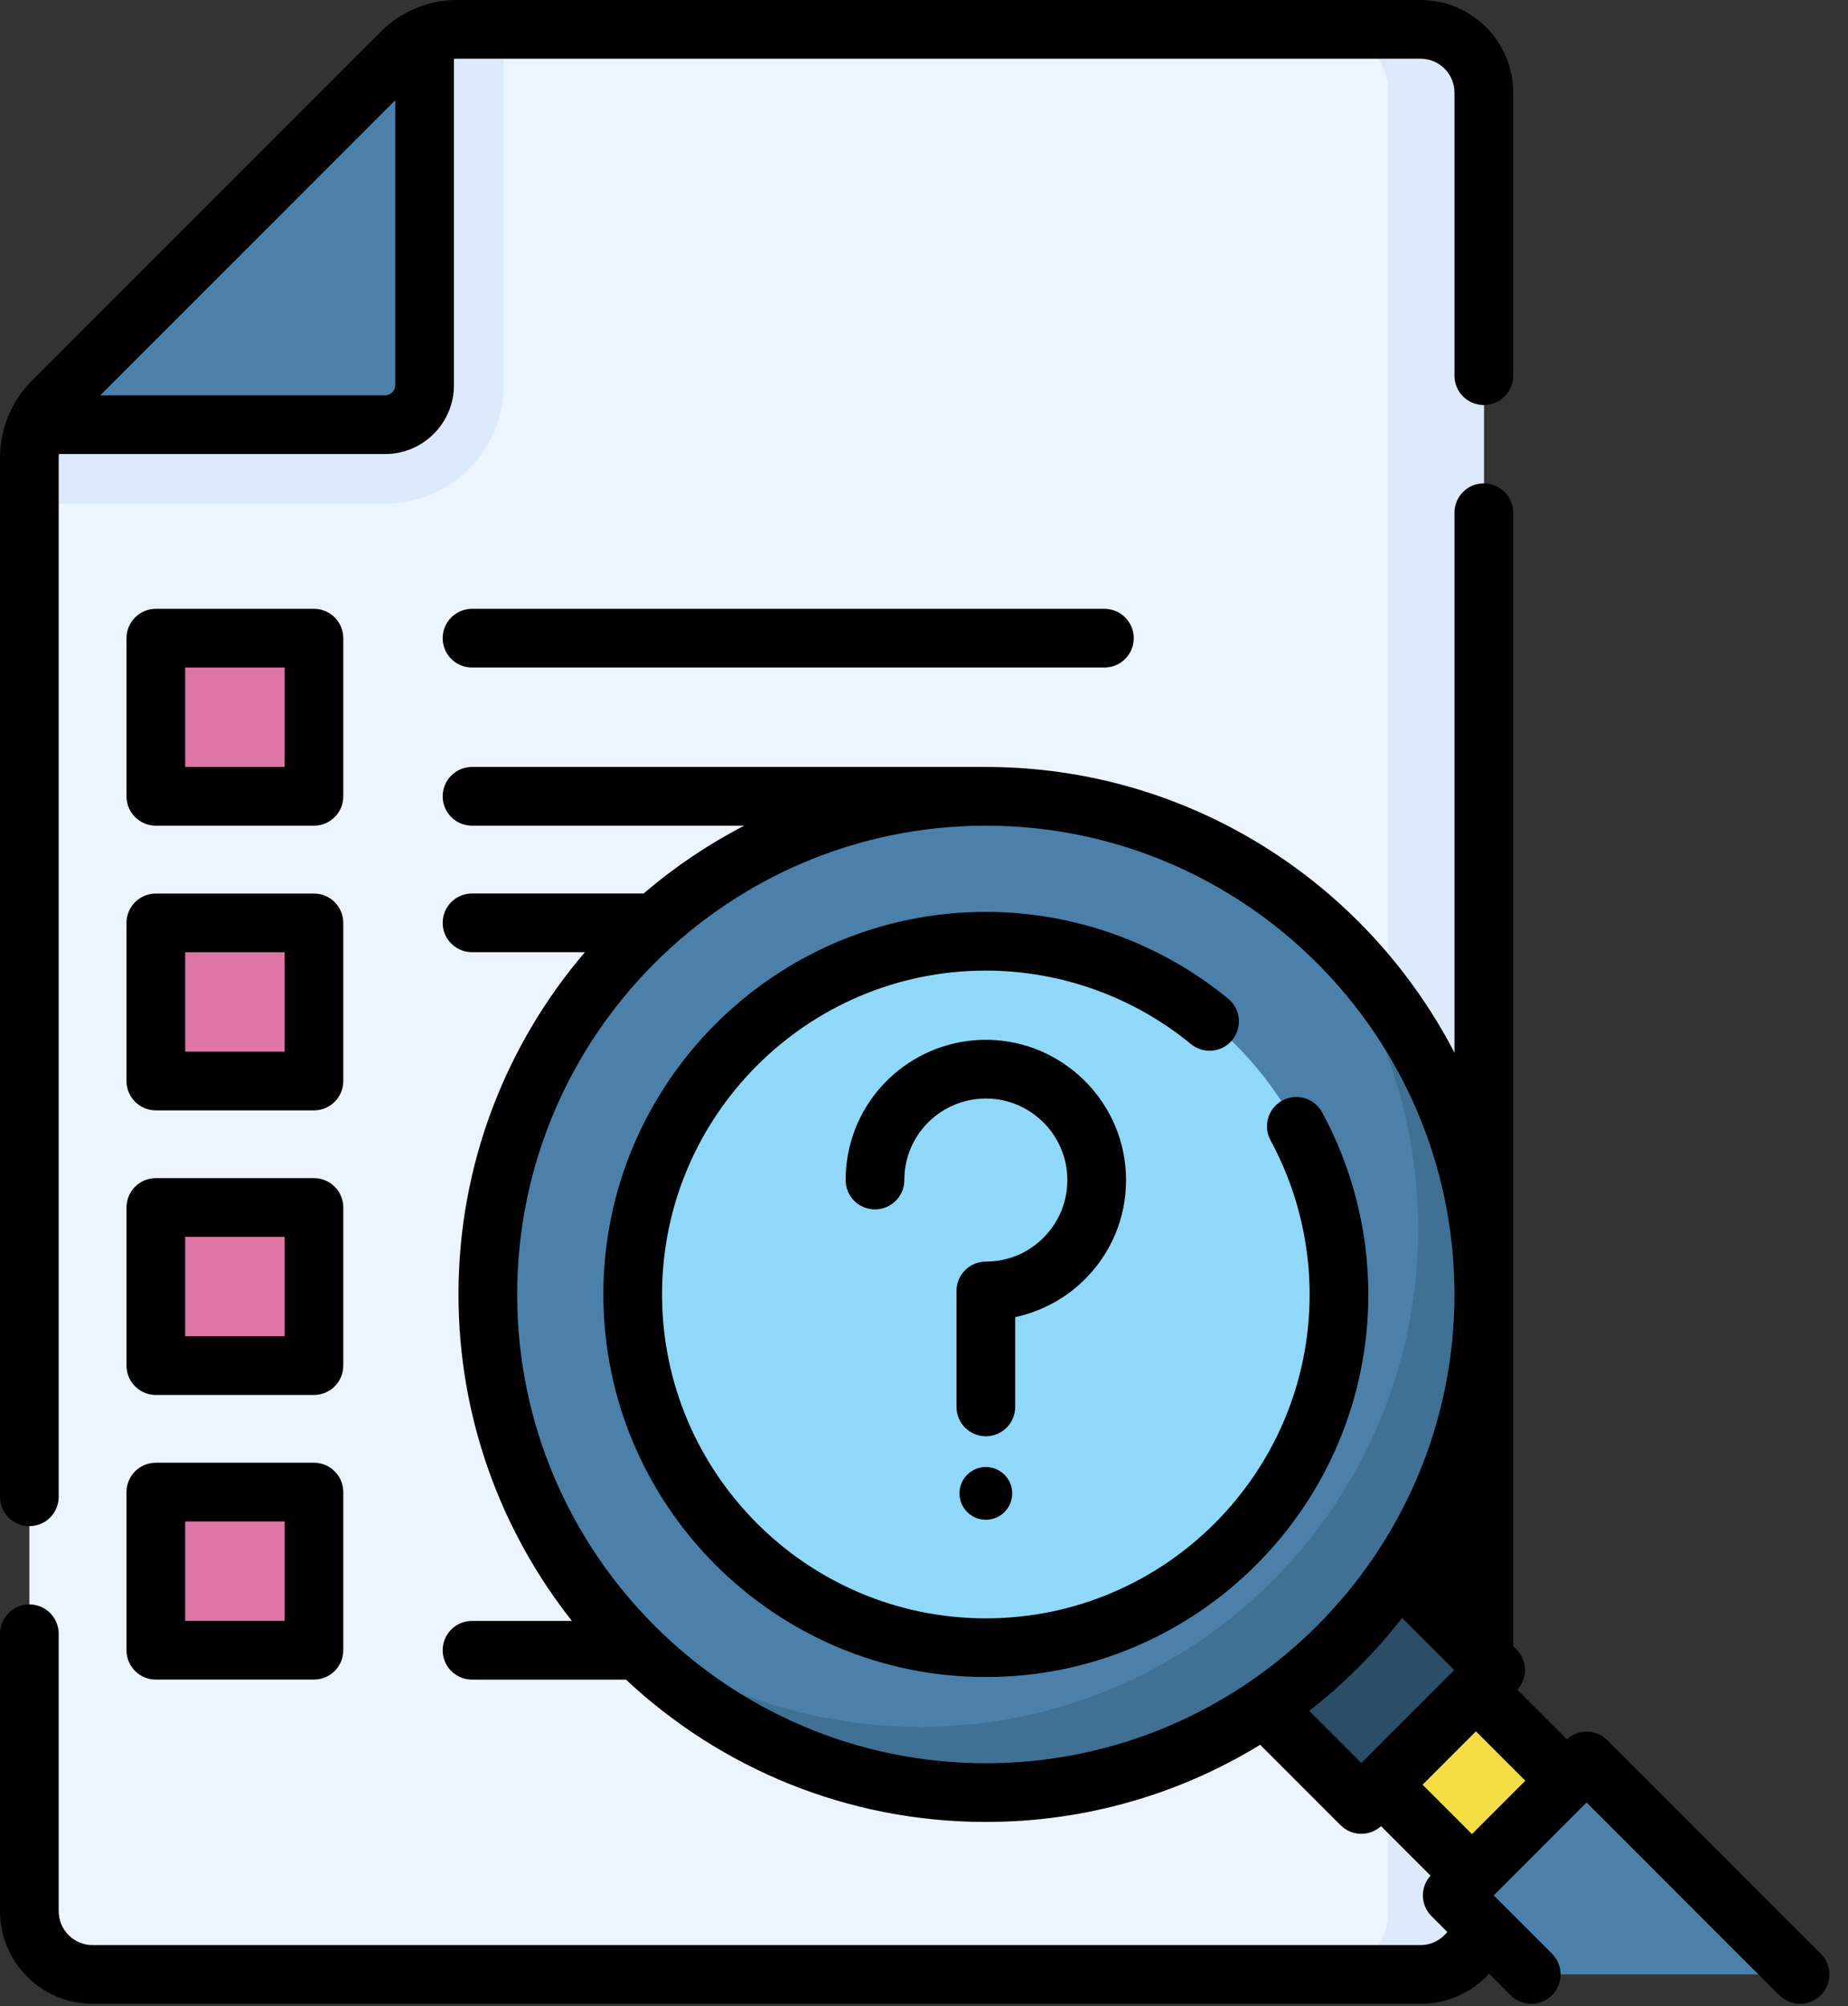
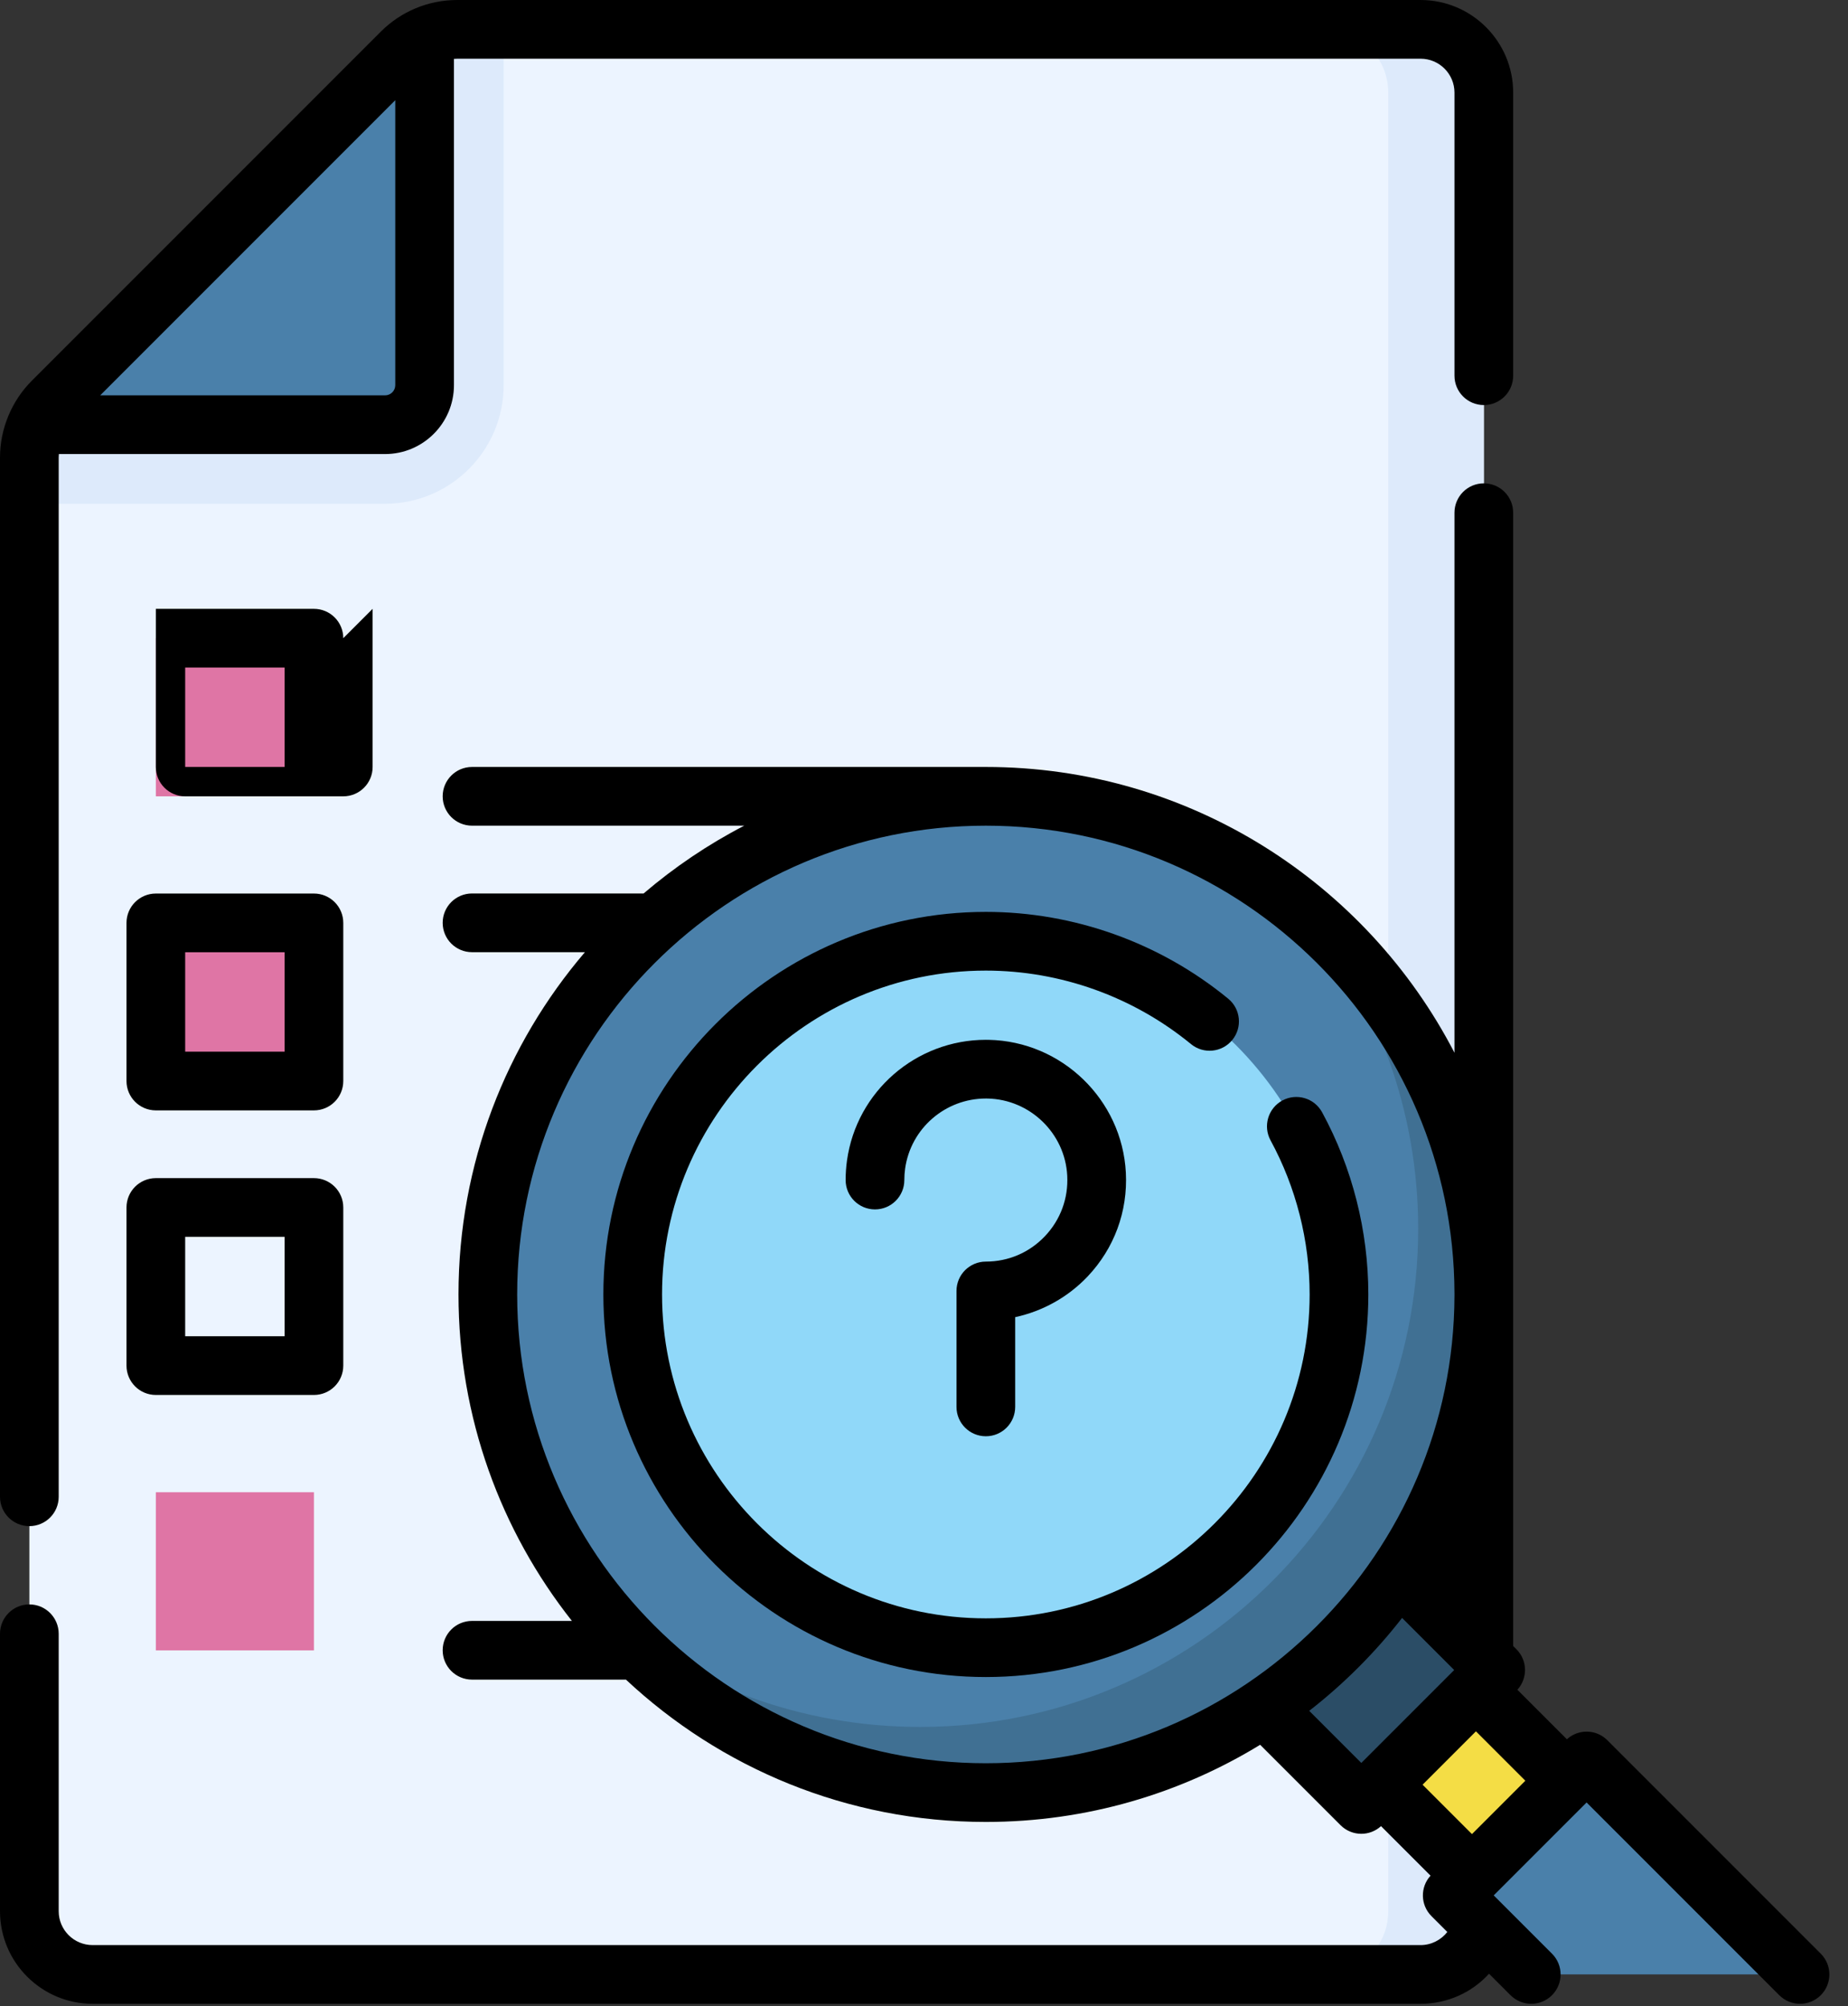
<svg xmlns="http://www.w3.org/2000/svg" width="100%" height="100%" viewBox="0 0 246 267" version="1.1" xml:space="preserve" style="fill-rule:evenodd;clip-rule:evenodd;stroke-linejoin:round;stroke-miterlimit:2;">
  <rect x="0" y="0" width="246" height="267" fill="#333333" stroke="none" />
  <path d="M189.105,262.76l-176.778,0c-4.649,0 -8.419,-3.768 -8.419,-8.418l0,-193.465c0,-2.79 1.109,-5.467 3.082,-7.44l46.449,-46.449c1.973,-1.973 4.65,-3.082 7.44,-3.082l128.226,0c4.649,0 8.418,3.769 8.418,8.419l0,242.018c0,4.649 -3.768,8.417 -8.418,8.417Z" style="fill:#ecf4ff;fill-rule:nonzero;" />
  <path d="M189.105,3.906l-12.722,0c4.648,0 8.418,3.769 8.418,8.419l-0,242.018c-0,4.649 -3.769,8.418 -8.418,8.418l12.722,0c4.649,0 8.419,-3.768 8.419,-8.418l-0,-242.018c-0.001,-4.65 -3.77,-8.419 -8.419,-8.419Z" style="fill:#ddeafb;fill-rule:nonzero;" />
  <path d="M60.88,3.906c-2.791,0 -5.468,1.109 -7.441,3.082l-46.449,46.449c-1.973,1.973 -3.082,4.65 -3.082,7.44l0,6.164l47.352,0c8.703,0 15.784,-7.081 15.784,-15.783l-0,-47.352l-6.164,0Z" style="fill:#ddeafb;fill-rule:nonzero;" />
  <path d="M56.521,51.258l0,-46.394c-1.134,0.518 -2.183,1.226 -3.081,2.125l-46.45,46.448c-0.898,0.899 -1.607,1.948 -2.123,3.082l46.393,0c2.905,0 5.261,-2.355 5.261,-5.261Z" style="fill:#4a80aa;fill-rule:nonzero;" />
  <rect x="20.745" y="84.93" width="21.045" height="21.045" style="fill:#df75a5;fill-rule:nonzero;" />
  <rect x="20.745" y="122.805" width="21.045" height="21.045" style="fill:#df75a5;fill-rule:nonzero;" />
-   <rect x="20.745" y="160.695" width="21.045" height="21.045" style="fill:#df75a5;fill-rule:nonzero;" />
  <rect x="20.745" y="198.589" width="21.045" height="21.045" style="fill:#df75a5;fill-rule:nonzero;" />
  <path d="M183.799,237.502l12.625,-12.625l12.099,12.099l-12.625,12.625l-12.099,-12.099Z" style="fill:#f4dd45;fill-rule:nonzero;" />
  <path d="M168.018,226.986l17.886,-17.886l13.151,13.151l-17.885,17.886l-13.152,-13.151Z" style="fill:#2b4d66;fill-rule:nonzero;" />
  <path d="M239.613,262.755l-35.776,0l-10.523,-10.522l17.888,-17.888l28.411,28.41Z" style="fill:#4a80aa;fill-rule:nonzero;" />
  <path d="M131.232,238.559c36.612,-0 66.291,-29.68 66.291,-66.292c0,-36.612 -29.679,-66.292 -66.291,-66.292c-36.612,0 -66.292,29.68 -66.292,66.292c0,36.612 29.68,66.292 66.292,66.292Z" style="fill:#4a80aa;fill-rule:nonzero;" />
  <path d="M173.534,121.228c9.524,11.479 15.251,26.222 15.251,42.302c0,36.612 -29.679,66.292 -66.292,66.292c-16.08,0 -30.823,-5.727 -42.302,-15.252c12.16,14.656 30.509,23.99 51.041,23.99c36.612,0 66.292,-29.68 66.292,-66.291c-0,-20.531 -9.335,-38.881 -23.99,-51.041Z" style="fill:#407093;fill-rule:nonzero;" />
  <path d="M131.232,219.276c25.961,0 47.007,-21.046 47.007,-47.007c-0,-25.961 -21.046,-47.007 -47.007,-47.007c-25.961,0.001 -47.007,21.046 -47.007,47.007c0,25.961 21.046,47.007 47.007,47.007Z" style="fill:#90d8f9;fill-rule:nonzero;" />
  <path d="M3.907,203.099c2.158,0 3.906,-1.748 3.906,-3.906l0,-138.318c0,-0.15 0.012,-0.3 0.023,-0.449l43.424,-0c5.055,-0 9.168,-4.113 9.168,-9.168l0,-43.424c0.151,-0.01 0.301,-0.022 0.453,-0.022l128.224,0c2.487,0 4.51,2.024 4.51,4.511l0,37.677c0,2.158 1.749,3.906 3.907,3.906c2.158,0 3.906,-1.748 3.906,-3.906l-0,-37.677c-0,-6.795 -5.528,-12.323 -12.323,-12.323l-128.224,0c-3.855,0 -7.479,1.502 -10.206,4.227l-46.448,46.448c-2.686,2.687 -4.227,6.405 -4.227,10.2l0,138.318c0.001,2.158 1.749,3.906 3.907,3.906Zm48.708,-189.762l0,37.921c0,0.747 -0.607,1.355 -1.355,1.355l-37.921,-0l39.276,-39.276Z" style="fill-rule:nonzero;" />
-   <path d="M45.696,84.93c-0,-2.157 -1.748,-3.906 -3.906,-3.906l-21.045,0c-2.158,0 -3.906,1.749 -3.906,3.906l-0,21.045c-0,2.158 1.748,3.907 3.906,3.907l21.045,-0c2.158,-0 3.906,-1.749 3.906,-3.907l-0,-21.045Zm-7.813,17.14l-13.232,-0l0,-13.233l13.232,0l0,13.233Z" style="fill-rule:nonzero;" />
-   <path d="M62.835,81.024c-2.158,0 -3.907,1.749 -3.907,3.906c0,2.158 1.749,3.907 3.907,3.907l84.18,-0c2.158,-0 3.907,-1.749 3.907,-3.907c-0,-2.157 -1.749,-3.906 -3.907,-3.906l-84.18,0Z" style="fill-rule:nonzero;" />
+   <path d="M45.696,84.93c-0,-2.157 -1.748,-3.906 -3.906,-3.906l-21.045,0l-0,21.045c-0,2.158 1.748,3.907 3.906,3.907l21.045,-0c2.158,-0 3.906,-1.749 3.906,-3.907l-0,-21.045Zm-7.813,17.14l-13.232,-0l0,-13.233l13.232,0l0,13.233Z" style="fill-rule:nonzero;" />
  <path d="M45.696,122.819c-0,-2.158 -1.748,-3.906 -3.906,-3.906l-21.045,-0c-2.158,-0 -3.906,1.748 -3.906,3.906l-0,21.045c-0,2.158 1.748,3.906 3.906,3.906l21.045,0c2.158,0 3.906,-1.748 3.906,-3.906l-0,-21.045Zm-7.813,17.139l-13.232,-0l0,-13.233l13.232,0l0,13.233Z" style="fill-rule:nonzero;" />
  <path d="M45.696,160.691c-0,-2.158 -1.748,-3.906 -3.906,-3.906l-21.045,0c-2.158,0 -3.906,1.748 -3.906,3.906l-0,21.045c-0,2.158 1.748,3.907 3.906,3.907l21.045,-0c2.158,-0 3.906,-1.749 3.906,-3.907l-0,-21.045Zm-7.813,17.139l-13.232,0l0,-13.232l13.232,-0l0,13.232Z" style="fill-rule:nonzero;" />
-   <path d="M41.79,194.662l-21.045,-0c-2.158,-0 -3.906,1.748 -3.906,3.906l-0,21.045c-0,2.158 1.748,3.906 3.906,3.906l21.045,0c2.158,0 3.906,-1.748 3.906,-3.906l-0,-21.045c-0,-2.158 -1.749,-3.906 -3.906,-3.906Zm-3.907,21.045l-13.232,-0l0,-13.233l13.232,0l0,13.233Z" style="fill-rule:nonzero;" />
  <path d="M242.376,259.998l-28.411,-28.41c-1.481,-1.481 -3.852,-1.52 -5.387,-0.125l-6.589,-6.59c1.394,-1.534 1.356,-3.905 -0.125,-5.387l-0.436,-0.436l-0,-150.821c-0,-2.158 -1.749,-3.906 -3.907,-3.906c-2.158,-0 -3.906,1.748 -3.906,3.906l0,71.874c-11.685,-22.572 -35.262,-38.035 -62.384,-38.035l-68.396,0c-2.158,0 -3.907,1.749 -3.907,3.907c0,2.158 1.749,3.906 3.907,3.906l36.235,-0c-4.816,2.493 -9.307,5.529 -13.395,9.023l-22.84,0c-2.158,0 -3.907,1.749 -3.907,3.906c0,2.158 1.749,3.907 3.907,3.907l15.028,-0c-10.487,12.269 -16.83,28.182 -16.83,45.549c-0,16.391 5.648,31.487 15.098,43.446l-13.296,-0c-2.158,-0 -3.907,1.748 -3.907,3.906c0,2.158 1.749,3.906 3.907,3.906l20.488,0c12.554,11.741 29.405,18.941 47.908,18.941c13.367,-0 25.872,-3.757 36.518,-10.268l10.702,10.702c0.764,0.763 1.764,1.144 2.763,1.144c0.941,-0 1.881,-0.343 2.624,-1.019l6.59,6.589c-1.395,1.534 -1.357,3.906 0.125,5.387l2.108,2.109c-0.837,1.067 -2.141,1.745 -3.556,1.745l-176.777,0c-2.489,0 -4.515,-2.024 -4.515,-4.51l-0,-36.922c-0,-2.158 -1.749,-3.907 -3.907,-3.907c-2.158,0 -3.906,1.749 -3.906,3.907l0,36.922c0,6.794 5.53,12.323 12.328,12.323l176.777,-0c3.585,-0 6.843,-1.514 9.11,-4.004l2.859,2.859c1.526,1.525 3.999,1.525 5.524,0c1.526,-1.526 1.526,-3.999 0,-5.524l-7.76,-7.76l12.364,-12.364l25.648,25.649c0.763,0.762 1.763,1.144 2.763,1.144c1,-0 2,-0.382 2.762,-1.144c1.527,-1.526 1.527,-3.999 0.001,-5.525Zm-46.431,-15.915l-6.576,-6.576l7.103,-7.102l6.576,6.575l-7.103,7.103Zm-127.1,-71.816c0,-34.399 27.986,-62.386 62.386,-62.386c34.347,0 62.297,27.9 62.384,62.226l0,0.32c-0.087,34.326 -28.038,62.226 -62.384,62.226c-34.399,-0 -62.386,-27.987 -62.386,-62.386Zm105.433,55.411c4.616,-3.593 8.771,-7.749 12.364,-12.364l6.936,6.935l-12.364,12.364l-6.936,-6.935Z" style="fill-rule:nonzero;" />
  <path d="M175.995,148.025c-1.031,-1.896 -3.403,-2.597 -5.298,-1.566c-1.895,1.031 -2.596,3.403 -1.566,5.298c3.404,6.259 5.203,13.351 5.203,20.509c0,23.767 -19.337,43.104 -43.105,43.104c-23.765,0 -43.099,-19.337 -43.099,-43.104c0,-23.766 19.334,-43.099 43.099,-43.099c9.928,-0 19.626,3.473 27.309,9.779c1.667,1.369 4.129,1.127 5.497,-0.54c1.369,-1.667 1.127,-4.129 -0.54,-5.498c-9.076,-7.451 -20.535,-11.554 -32.265,-11.554c-28.072,0 -50.912,22.839 -50.912,50.912c0,28.075 22.84,50.916 50.912,50.916c28.075,0 50.917,-22.84 50.917,-50.916c-0,-8.458 -2.127,-16.841 -6.152,-24.241Z" style="fill-rule:nonzero;" />
-   <path d="M131.232,202.251c1.938,-0 3.51,-1.571 3.51,-3.51c0,-1.939 -1.572,-3.51 -3.51,-3.51c-1.938,0 -3.51,1.571 -3.51,3.51c0,1.939 1.572,3.51 3.51,3.51Z" style="fill-rule:nonzero;" />
  <path d="M135.138,175.288c3.647,-0.788 7.028,-2.661 9.627,-5.398c3.56,-3.75 5.373,-8.663 5.104,-13.835c-0.504,-9.714 -8.523,-17.476 -18.254,-17.672c-0.129,-0.003 -0.255,-0.004 -0.382,-0.004c-9.287,-0 -17.199,6.845 -18.485,16.064c-0.119,0.854 -0.18,1.728 -0.18,2.599c0,2.158 1.749,3.906 3.907,3.906c2.157,0 3.906,-1.748 3.906,-3.906c-0,-0.51 0.034,-1.02 0.104,-1.518c0.748,-5.357 5.348,-9.333 10.75,-9.333c0.074,0 0.148,0.001 0.222,0.002c5.656,0.114 10.318,4.624 10.61,10.267c0.157,3.011 -0.897,5.87 -2.967,8.05c-2.071,2.182 -4.866,3.383 -7.868,3.383c-2.158,-0 -3.907,1.749 -3.907,3.906l0,15.431c0,2.158 1.749,3.907 3.907,3.907c2.158,-0 3.906,-1.749 3.906,-3.907l-0,-11.943l-0,0Z" style="fill-rule:nonzero;" />
</svg>